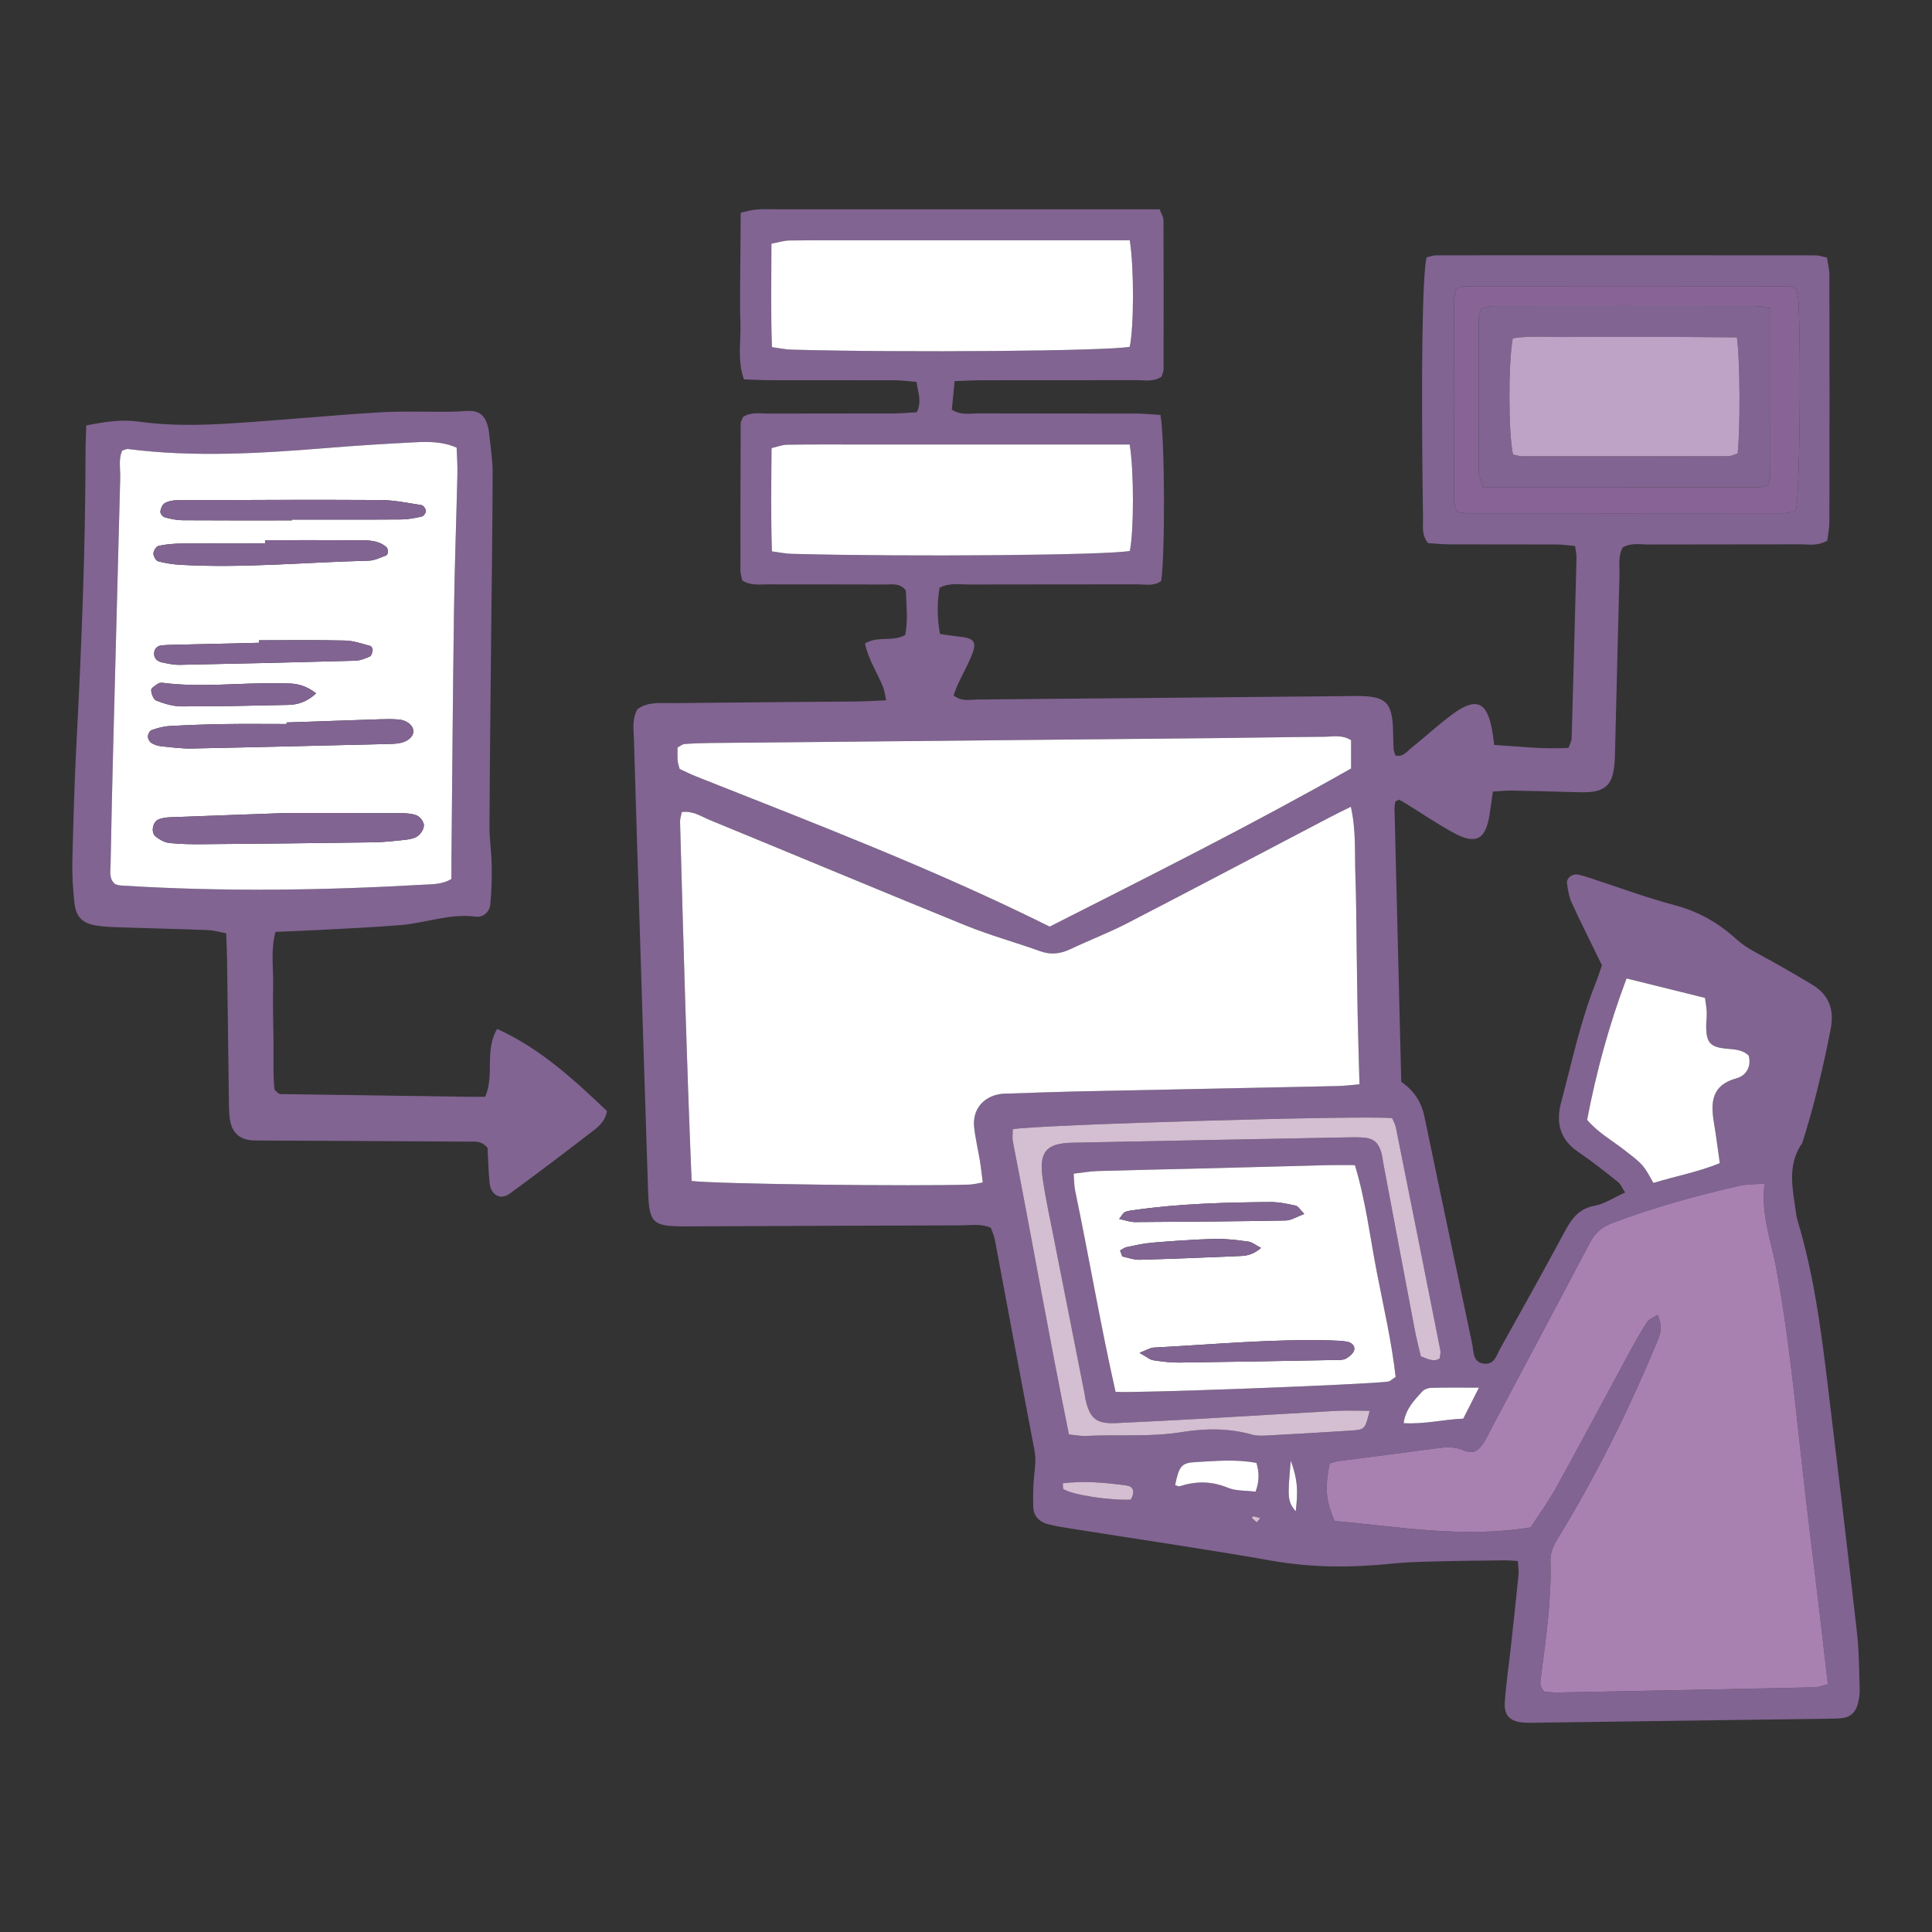
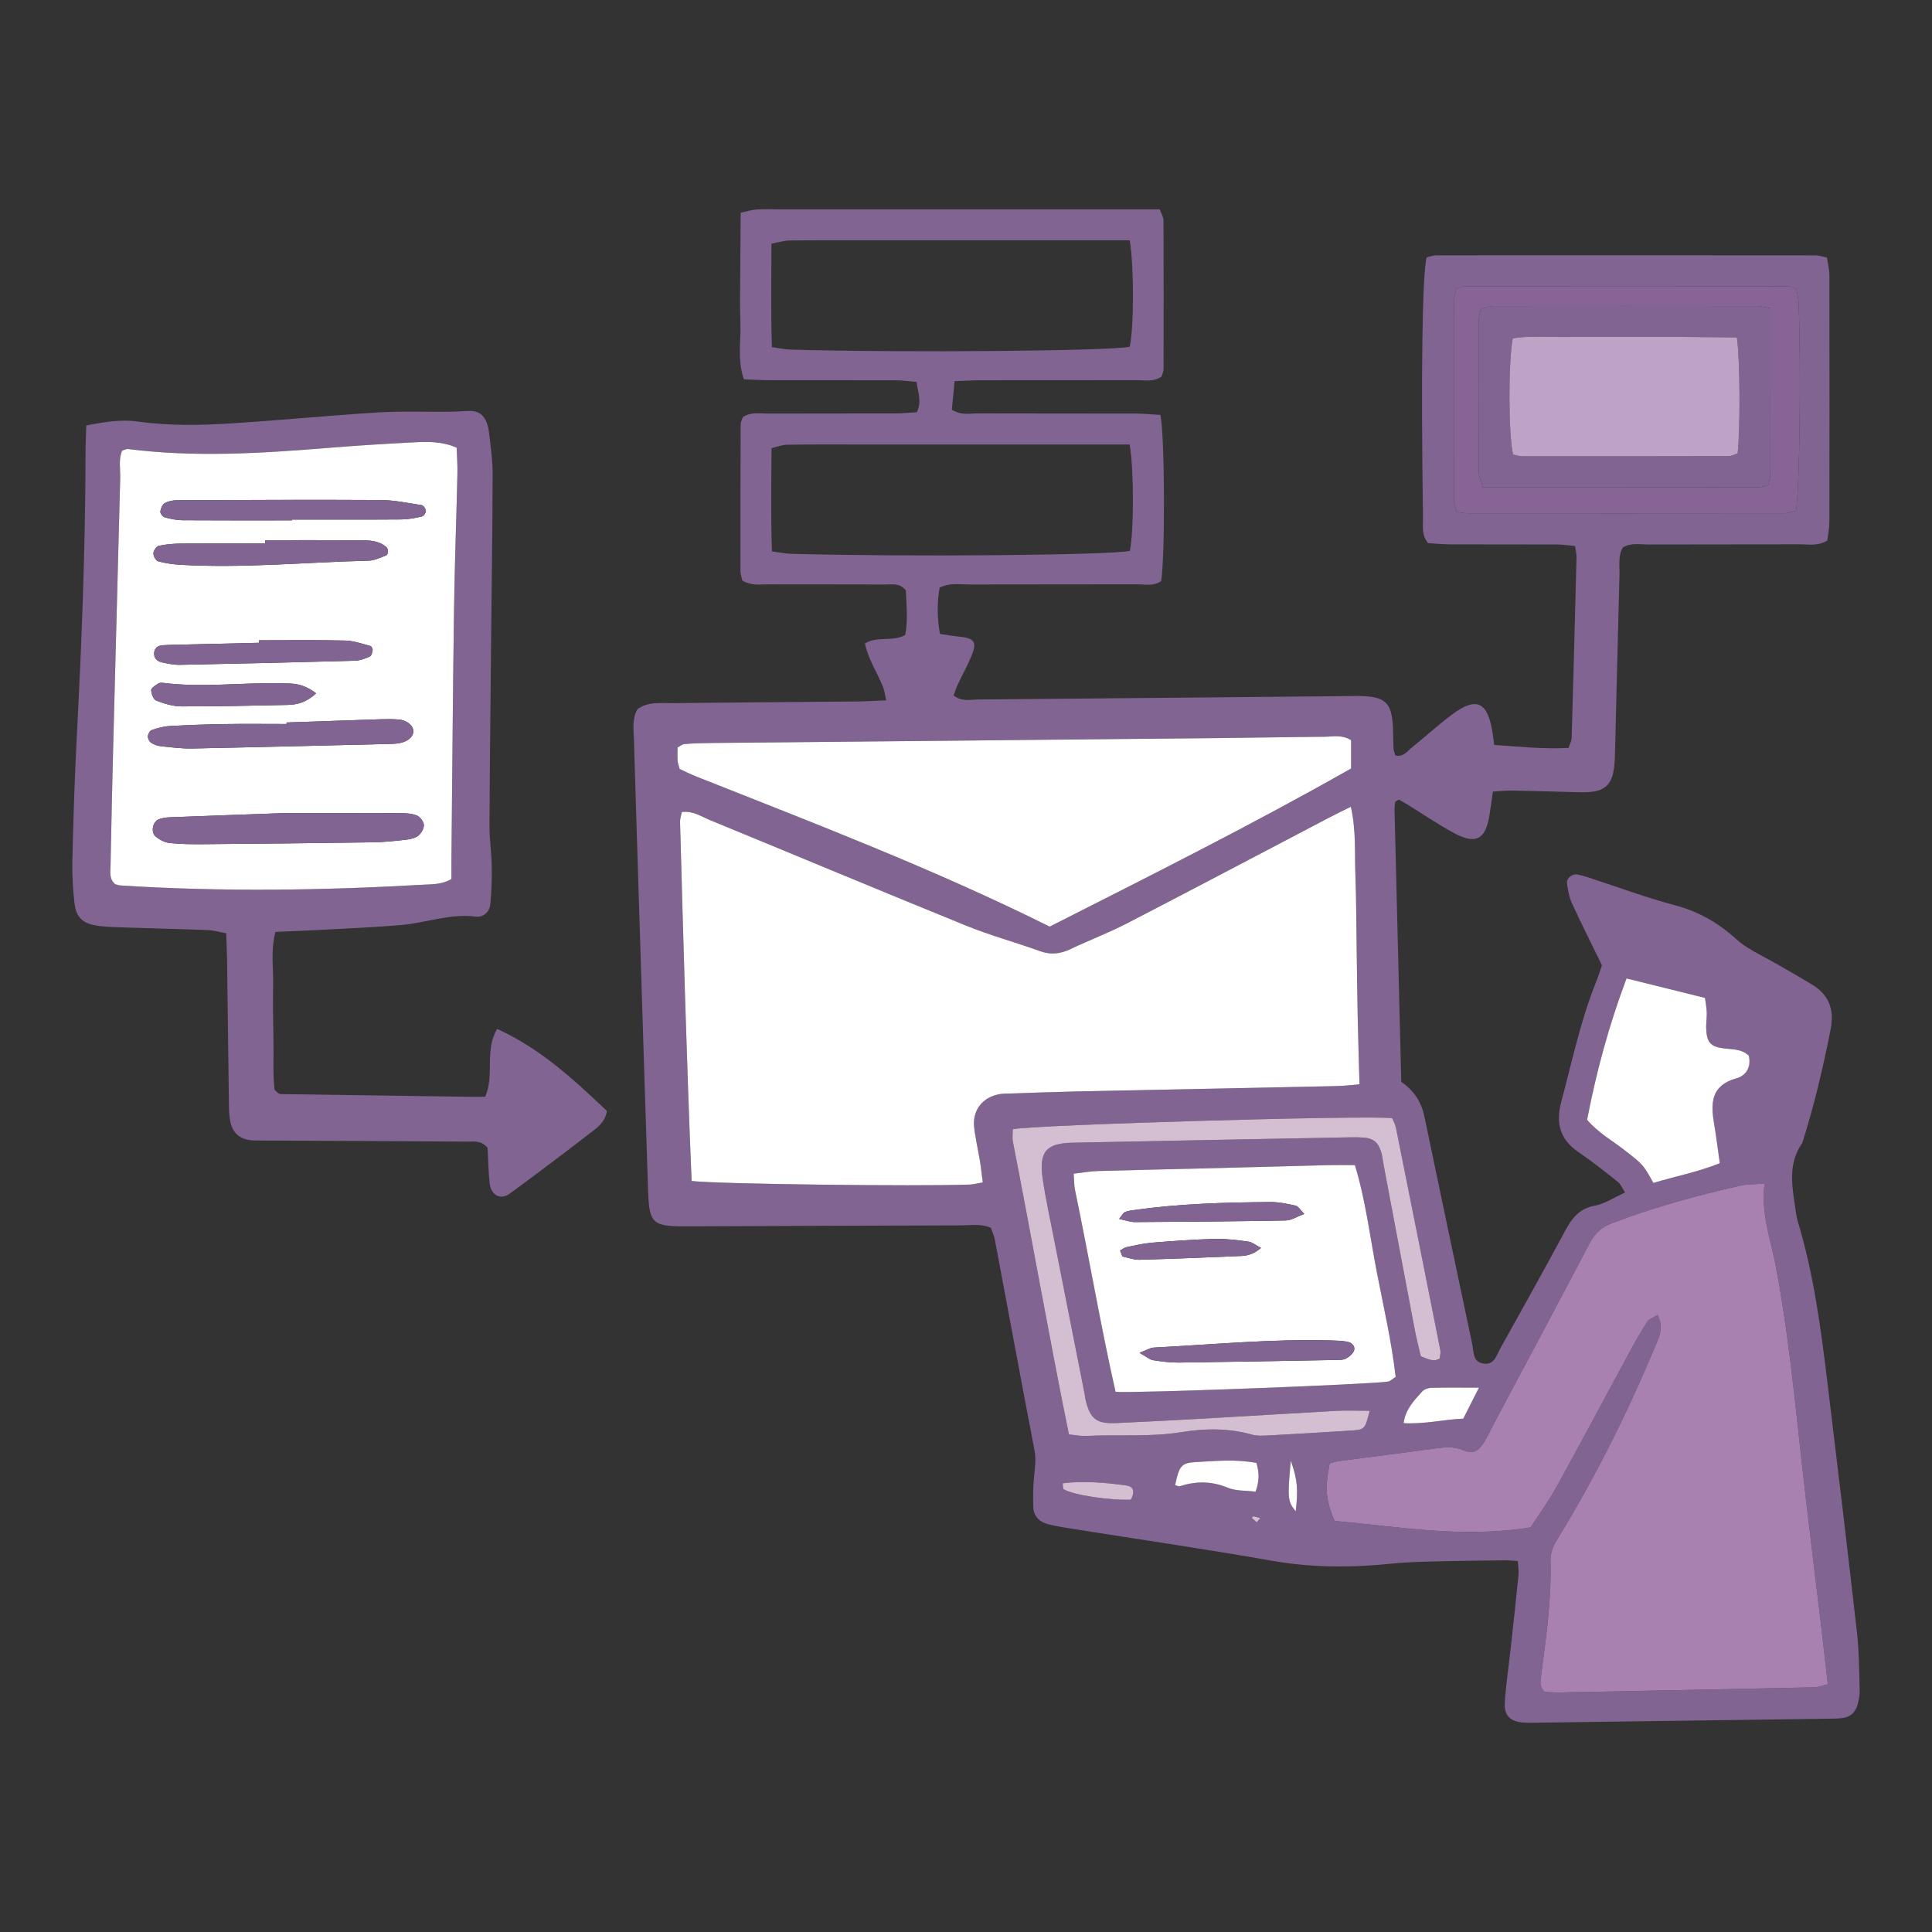
<svg xmlns="http://www.w3.org/2000/svg" version="1.1" viewBox="0 0 500 500">
  <rect x="0" y="0" width="500" height="500" fill="#333333" stroke="none" />
  <defs>
    <style>
      .cls-1 {
        fill: #bea3c7;
      }

      .cls-2 {
        fill: #a981b1;
      }

      .cls-3 {
        fill: #d4bed2;
      }

      .cls-4 {
        fill: #fff;
      }

      .cls-5 {
        fill: #876396;
      }

      .cls-6 {
        fill: #816492;
      }
    </style>
  </defs>
  <g>
    <g id="_レイヤー_1">
      <g>
        <path class="cls-6" d="M164.989,183.524c2.745-2.016,5.997-1.518,9.099-1.554,16.02-.186,32.041-.282,48.061-.434,2.212-.021,4.423-.178,7.186-.296-.325-1.44-.421-2.497-.8-3.44-1.489-3.706-3.801-7.096-4.69-11.262,3.315-2.025,7.019-.363,10.414-2.187.783-3.804.3-7.791.176-11.534-1.514-1.983-3.436-1.543-5.16-1.55-10.154-.045-20.308-.005-30.463-.035-2.201-.006-4.494.392-6.72-1.008-.162-.85-.466-1.708-.467-2.567-.013-12.644.005-25.287.06-37.931.003-.621.407-1.24.608-1.813,2.157-1.381,4.464-.869,6.664-.879,10.831-.047,21.662-.004,32.493-.036,1.973-.006,3.946-.208,5.816-.314,1.405-2.861.242-5.157-.057-7.849-1.987-.158-3.727-.41-5.468-.416-10.831-.036-21.662-.005-32.493-.026-2.223-.004-4.446-.138-6.716-.214-1.77-5.028-.74-9.786-.913-14.444-.176-4.735-.053-9.482-.035-14.224.018-4.707.07-9.415.109-14.461,1.613-.34,2.857-.753,4.122-.835,2.023-.13,4.059-.042,6.09-.042,30.237-.001,60.474-.001,90.711-.002,2.465-0,4.931,0,7.51,0,.428,1.167.979,1.973.983,2.782.055,12.87.048,25.739.019,38.609-.001.631-.334,1.261-.517,1.907-2.109,1.453-4.424.905-6.611.912-13.313.043-26.627.009-39.94.027-2.216.003-4.432.141-7.006.228-.266,2.744-.498,5.136-.717,7.39,2.426,1.548,4.739.95,6.932.959,13.539.056,27.078.01,40.617.042,2.196.005,4.391.236,6.436.353,1.144,5.777,1.229,36.624.187,42.997-1.92,1.404-4.243.839-6.425.846-14.441.042-28.883-.007-43.325.043-2.439.008-4.965-.503-7.588.829-.659,3.841-.663,7.779.094,11.97,1.724.245,3.243.518,4.775.667,4.372.426,4.968,1.407,3.126,5.626-.992,2.271-2.194,4.45-3.249,6.695-.451.96-.77,1.982-1.127,2.915,2.1,1.669,4.181,1.081,6.12,1.065,31.59-.267,63.179-.576,94.768-.875,1.354-.013,2.708-.055,4.061-.033,6.83.111,8.453,1.634,8.765,8.244.085,1.804.051,3.614.154,5.416.035.606.324,1.197.48,1.736,2.06.455,3.011-1.067,4.171-1.995,3.524-2.818,6.846-5.901,10.462-8.59,6.233-4.636,9.104-3.41,10.424,4.204.185,1.067.299,2.145.504,3.645,6.503.427,12.708,1.132,19.238.774.299-.904.781-1.71.805-2.529.458-15.573.869-31.147,1.261-46.721.022-.856-.204-1.718-.369-3.003-1.686-.149-3.193-.391-4.7-.397-9.251-.035-18.503.003-27.755-.033-1.982-.008-3.964-.223-5.605-.321-1.716-2.195-1.267-4.293-1.296-6.269-.545-37.629-.195-63.062.931-67.677.805-.176,1.676-.532,2.547-.533,32.718-.024,65.437-.019,98.155.012.873.001,1.745.334,2.915.572.219,1.549.618,3.065.621,4.582.041,21.226.042,42.451.002,63.677-.003,1.741-.368,3.482-.537,4.976-2.499,1.492-4.805.965-7.01.973-13.088.047-26.175-.005-39.263.046-2.202.009-4.506-.515-6.672.768-1.259,2.267-.779,4.806-.846,7.24-.411,14.897-.747,29.796-1.12,44.693-.039,1.58-.069,3.166-.243,4.734-.518,4.655-2.353,6.431-6.887,6.662-1.574.08-3.158-.011-4.737-.049-4.963-.122-9.925-.286-14.888-.367-1.538-.025-3.079.164-4.891.272-.317,2.208-.569,4.181-.887,6.143-1.026,6.326-3.547,7.648-9.306,4.51-4.15-2.261-8.071-4.942-12.101-7.425-.712-.439-1.453-.83-2.009-1.145-.532.297-.783.361-.899.523-.121.168-.132.427-.155.651-.046.448-.105.899-.094,1.347.576,23.472,1.159,46.943,1.743,70.514q4.774,3.234,5.954,8.818c4.124,19.652,8.224,39.309,12.392,58.951.437,2.057.084,4.928,3.227,5.176,2.591.204,3.115-2.256,4.06-3.951,5.602-10.054,11.224-20.098,16.665-30.238,1.785-3.326,3.655-5.963,7.785-6.706,2.57-.462,4.929-2.1,7.848-3.42-.732-1.105-1.119-2.141-1.861-2.731-3.356-2.665-6.714-5.349-10.257-7.753-4.832-3.278-5.85-7.613-4.405-12.987,2.752-10.235,4.896-20.642,8.829-30.536.663-1.667,1.203-3.382,1.701-4.794-2.706-5.553-5.339-10.765-7.773-16.069-.729-1.589-1.06-3.414-1.275-5.168-.165-1.349,1.401-2.505,2.747-2.249.882.168,1.752.42,2.607.698,7.503,2.439,14.914,5.217,22.527,7.238,6.095,1.618,11.267,4.549,15.822,8.69,1.873,1.703,3.94,2.913,6.136,4.089,4.569,2.446,9.053,5.056,13.504,7.715,4.386,2.619,5.9,6.429,4.904,11.526-1.949,9.976-4.267,19.848-7.36,29.533-3.41,4.838-2.83,10.185-1.975,15.564.247,1.554.344,3.157.797,4.65,4.148,13.674,5.993,27.772,7.707,41.886,2.611,21.507,5.185,43.019,7.626,64.546.558,4.918.562,9.904.705,14.862.038,1.327-.204,2.711-.587,3.989-.557,1.858-1.866,3.093-3.864,3.321-1.341.153-2.701.157-4.054.176-24.593.341-49.186.676-73.779,1.007-1.579.021-3.165.094-4.736-.019-3.398-.243-5.04-1.796-4.824-5.18.302-4.723,1.025-9.419,1.542-14.129.689-6.281,1.375-12.563,2.003-18.85.106-1.062-.091-2.156-.171-3.652-1.402-.072-2.465-.184-3.527-.171-5.865.069-11.731.122-17.594.274-3.831.099-7.676.182-11.483.577-10.37,1.074-20.638,1.082-30.99-.74-17.319-3.048-34.731-5.572-52.1-8.335-2.004-.319-4.018-.644-5.978-1.155-2.159-.563-3.621-2.077-3.719-4.307-.128-2.916-.039-5.867.268-8.769.214-2.025.432-3.937.036-6.007-3.481-18.172-6.837-36.367-10.265-54.549-.203-1.078-.705-2.099-1.034-3.048-2.588-1.136-5.099-.639-7.539-.633-23.692.055-47.385.17-71.077.262-8.991.035-9.801-.656-10.092-9.39-.753-22.566-1.439-45.135-2.147-67.703-.51-16.249-1.034-32.498-1.501-48.748-.077-2.674-.554-5.432.911-8.017ZM178.992,305.635c6.105.811,58.618,1.429,71.935.934,1.083-.041,2.157-.343,3.414-.553-.265-2.034-.45-3.819-.739-5.586-.473-2.894-1.17-5.76-1.491-8.669-.492-4.463,2.211-7.866,6.616-8.598.885-.147,1.798-.136,2.699-.165,5.638-.183,11.275-.406,16.915-.525,22.559-.478,45.118-.915,67.677-1.397,1.978-.042,3.951-.301,5.816-.45-.17-6.349-.355-12.208-.475-18.067-.121-5.87-.174-11.74-.263-17.611-.092-6.096-.088-12.196-.318-18.287-.219-5.784.232-11.632-1.179-17.875-2.144,1.073-3.927,1.93-5.679,2.847-17.382,9.102-34.728,18.274-52.158,27.283-4.8,2.481-9.877,4.419-14.768,6.731-2.588,1.224-5.05,1.513-7.816.517-6.356-2.288-12.907-4.072-19.156-6.609-22.146-8.993-44.19-18.239-66.302-27.317-2.239-.919-4.361-2.454-7.261-2.081-.159.831-.484,1.687-.46,2.534.852,30.902,1.688,61.806,2.993,92.946ZM456.666,306.305c-2.846.234-4.668.169-6.386.56-11.208,2.552-22.274,5.581-33.043,9.68-2.747,1.045-4.475,2.611-5.814,5.159-8.283,15.765-16.682,31.47-25.04,47.195-.74,1.393-1.393,2.839-2.218,4.179-1.594,2.59-2.874,3.328-5.561,2.22-2.26-.932-4.331-.81-6.578-.508-8.484,1.142-16.977,2.211-25.463,3.334-.857.113-1.691.401-2.435.583-1.282,6.558-1.062,9.334,1.243,14.913,16.57,1.475,33.254,4.527,50.751,1.665,2.129-3.295,4.66-6.756,6.715-10.48,6.319-11.444,12.442-22.996,18.673-34.489,1.502-2.771,3.04-5.532,4.75-8.176.508-.786,1.658-1.157,2.71-1.846,1.803,3.486.224,6.123-.864,8.726-7.136,17.078-15.424,33.577-25.087,49.369-1.085,1.773-1.827,3.519-1.763,5.674.295,9.963-1.155,19.792-2.418,29.635-.163,1.268-.61,2.659.893,4.119.956.056,2.276.221,3.592.196,22.087-.422,44.173-.859,66.258-1.338,1.051-.023,2.092-.465,3.469-.79-.676-5.847-1.309-11.438-1.972-17.026-1.619-13.655-3.348-27.298-4.852-40.966-1.85-16.808-3.51-33.636-6.66-50.272-1.289-6.806-3.875-13.396-2.9-21.316ZM271.651,239.809c26.067-13.215,52.405-26.391,78.009-40.926v-7.324c-2.374-1.484-4.679-.905-6.884-.888-9.464.073-18.926.262-28.39.355-43.488.427-86.976.833-130.463,1.259-2.25.022-4.502.095-6.744.266-.59.045-1.145.545-1.831.894,0,1.177-.057,2.301.021,3.415.046.657.306,1.3.518,2.141,1.348.618,2.739,1.335,4.186,1.909,30.751,12.201,61.672,24,91.577,38.899ZM288.703,360.203c3.609.444,65.818-1.899,70.535-2.653.584-.093,1.093-.659,1.953-1.208-1.031-9.106-3.124-18.078-4.869-27.088-1.782-9.2-2.888-18.573-5.677-27.724-2.67,0-4.902-.048-7.132.008-11.709.294-23.418.624-35.127.924-8.107.208-16.215.354-24.321.602-1.952.06-3.894.416-6.203.678.141,1.749.107,3.078.372,4.344,3.634,17.39,6.584,34.923,10.468,52.117ZM292.388,62.192h-7.686c-19.58-0-39.161-.001-58.741 0-7.202 0-14.404-.038-21.606.044-1.465.017-2.925.496-4.708.82-.017,9.106-.186,17.813.127,26.782,1.937.26,3.452.604,4.975.647,29.509.823,81.897.366,87.62-.731,1.074-4.928,1.167-20.225.018-27.561ZM292.362,115.034h-7.695c-20.931-0-41.862-.002-62.793.001-6.077.001-12.154-.034-18.229.058-1.24.019-2.473.53-3.966.873-.07,9.064-.211,17.769.096,26.729,1.97.257,3.487.592,5.011.633,30.603.826,81.965.367,87.615-.751,1.045-5.028,1.106-20.519-.039-27.543ZM464.891,74.737c-.871-.28-1.502-.66-2.132-.661-27.925-.03-55.849-.031-83.774-.003-.631.001-1.262.377-2.116.649-.202,1.036-.591,2.107-.593,3.178-.035,17.128-.033,34.257.014,51.385.003,1.036.454,2.071.719,3.199,1.234.152,2.103.352,2.971.353,27.252.016,54.504.021,81.755-.015,1.058-.001,2.115-.427,3.067-.632.936-5.587,1.325-36.189.687-53.601-.048-1.302-.396-2.594-.598-3.854ZM276.636,371.241c1.713.161,3.048.451,4.364.384,8.294-.417,16.577.35,24.918-1.005,5.883-.956,12.132-1.043,18.135.675,1.26.36,2.685.278,4.023.206,7.199-.386,14.396-.801,21.59-1.273,3.571-.235,3.6-.335,4.805-5.115-2.944,0-5.863-.134-8.767.024-11.485.623-22.963,1.36-34.447,2.011-7.431.421-14.865.788-22.299,1.141-5.185.246-6.861-1.057-8.026-6.111-.101-.439-.129-.894-.216-1.337-2.623-13.277-5.259-26.55-7.869-39.829-1.044-5.311-2.216-10.607-2.997-15.958-1.018-6.98.9-9.182,7.738-9.321,23.228-.472,46.457-.909,69.686-1.351,1.804-.034,3.614-.099,5.411.011,2.741.169,4.042,1.264,4.808,3.914.249.862.321,1.775.488,2.662,2.715,14.407,5.42,28.817,8.164,43.218.456,2.391,1.085,4.749,1.567,6.832,1.904.694,3.291,1.578,4.881.538.073-.766.296-1.452.174-2.069-3.812-19.247-7.652-38.488-11.521-57.723-.171-.852-.653-1.641-.958-2.384-6.802-.8-92.004,1.677-98.183,2.856,0,1.059-.179,2.182.026,3.23,4.941,25.205,9.35,50.516,14.503,75.775ZM420.945,253.22c-4.585,12.19-7.839,24.283-10.202,36.587,2.861,3.375,6.466,5.34,9.639,7.817,4.822,3.765,4.864,3.712,7.505,8.518,5.68-1.725,11.598-2.827,17.195-5.11-.523-3.662-.926-6.991-1.487-10.293-.906-5.33-.753-9.874,5.807-11.676,2.468-.678,3.906-2.938,3.168-5.866-1.841-1.771-4.152-1.584-6.368-1.863-3.58-.451-4.547-1.603-4.644-5.318-.035-1.349.198-2.706.148-4.053-.048-1.275-.308-2.541-.461-3.707-6.883-1.707-13.395-3.323-20.3-5.036ZM382.753,359.121c-4.809,0-8.564-.056-12.316.044-.817.022-1.862.384-2.385.965-2.048,2.272-4.292,4.489-4.795,8.18,5.344.32,10.248-.947,15.438-1.168,1.258-2.488,2.434-4.812,4.058-8.022ZM324.939,386.043c1.047-2.803.938-5.074.224-7.441-5.446-1.024-10.567-.486-15.662-.22-3.766.196-4.342,1.004-5.38,5.966.412.102.882.386,1.226.277,4.184-1.332,8.206-1.334,12.389.394,2.138.884,4.715.708,7.202,1.024ZM275.03,383.865c.098.747.006,1.424.232,1.556,2.62,1.524,12.006,2.929,17.402,2.688.89-1.595,1.022-3.356-1.07-3.65-5.473-.771-10.998-1.256-16.564-.593ZM334.057,378.009c-.899,9.838-.819,10.52,1.274,13.133.651-5.638.468-8.211-1.274-13.133ZM326.16,392.894c-.667-.193-1.211-.384-1.771-.487-.115-.021-.29.282-.438.435.426.376.852.752,1.278,1.128.248-.287.497-.575.93-1.077Z" />
-         <path class="cls-6" d="M22.327,110.107c4.993-.997,9.242-1.604,13.525-.998,8.099,1.146,16.222.956,24.324.44,12.605-.804,25.184-2.039,37.79-2.819,6.058-.375,12.155-.115,18.233-.17,1.551-.014,3.103-.108,4.652-.209,2.705-.175,4.343.804,5.184,3.254.291.846.474,1.749.565,2.641.345,3.364.902,6.735.894,10.102-.031,13.997-.243,27.994-.38,41.991-.161,16.48-.354,32.961-.436,49.441-.017,3.377.523,6.755.575,10.135.052,3.374-.039,6.766-.356,10.122-.186,1.968-1.831,3.443-3.749,3.191-6.677-.88-12.917,1.631-19.391,2.177-6.964.587-13.954.875-20.934,1.256-3.799.208-7.603.34-11.541.512-1.265,4.774-.501,9.284-.594,13.733-.1,4.739-0,9.483.084,14.224.08,4.465-.179,8.953.28,12.898.658.627.801.816.99.928.184.11.415.196.626.199,16.014.236,32.028.464,48.042.687,1.567.022,3.135.003,4.845.003,2.507-5.607-.241-11.923,3.105-17.559,11.188,5.073,19.859,13.117,28.416,21.245-.401,2.541-2.004,3.905-3.528,5.084-7.139,5.519-14.347,10.953-21.62,16.294-2.375,1.744-4.898.402-5.216-2.71-.32-3.133-.375-6.293-.528-9.104-1.576-2.02-3.486-1.63-5.232-1.642-18.268-.12-36.536-.215-54.803-.29-3.792-.016-6.026-1.67-6.63-5.331-.291-1.768-.267-3.597-.292-5.399-.165-11.966-.298-23.932-.46-35.898-.03-2.24-.144-4.479-.23-7.01-1.728-.31-3.22-.759-4.726-.817-7.214-.28-14.433-.433-21.649-.68-2.476-.085-4.982-.106-7.411-.526-3.514-.608-5.106-2.288-5.494-5.877-.387-3.583-.619-7.212-.532-10.811.251-10.382.553-20.767,1.097-31.138,1.3-24.806,2.28-49.618,2.315-74.462.003-2.233.116-4.466.19-7.106ZM118.177,115.853c-3.691-1.617-7.304-1.567-10.859-1.388-7.65.385-15.299.869-22.933,1.492-17.088,1.395-34.169,2.423-51.273.248-.383-.049-.806.215-1.497.416-.984,2.212-.44,4.715-.505,7.137-.604,22.541-1.194,45.081-1.767,67.623-.275,10.82-.535,21.641-.727,32.463-.03,1.724-.456,3.658,1.222,4.997.453.112.878.287,1.314.315,26.127,1.668,52.25,1.298,78.368-.194,2.41-.138,4.916-.039,7.308-1.485,0-1.665-.013-3.22.002-4.776.212-21.645.364-43.29.669-64.933.165-11.723.61-23.442.88-35.165.051-2.223-.127-4.452-.201-6.75Z" />
+         <path class="cls-6" d="M22.327,110.107c4.993-.997,9.242-1.604,13.525-.998,8.099,1.146,16.222.956,24.324.44,12.605-.804,25.184-2.039,37.79-2.819,6.058-.375,12.155-.115,18.233-.17,1.551-.014,3.103-.108,4.652-.209,2.705-.175,4.343.804,5.184,3.254.291.846.474,1.749.565,2.641.345,3.364.902,6.735.894,10.102-.031,13.997-.243,27.994-.38,41.991-.161,16.48-.354,32.961-.436,49.441-.017,3.377.523,6.755.575,10.135.052,3.374-.039,6.766-.356,10.122-.186,1.968-1.831,3.443-3.749,3.191-6.677-.88-12.917,1.631-19.391,2.177-6.964.587-13.954.875-20.934,1.256-3.799.208-7.603.34-11.541.512-1.265,4.774-.501,9.284-.594,13.733-.1,4.739-0,9.483.084,14.224.08,4.465-.179,8.953.28,12.898.658.627.801.816.99.928.184.11.415.196.626.199,16.014.236,32.028.464,48.042.687,1.567.022,3.135.003,4.845.003,2.507-5.607-.241-11.923,3.105-17.559,11.188,5.073,19.859,13.117,28.416,21.245-.401,2.541-2.004,3.905-3.528,5.084-7.139,5.519-14.347,10.953-21.62,16.294-2.375,1.744-4.898.402-5.216-2.71-.32-3.133-.375-6.293-.528-9.104-1.576-2.02-3.486-1.63-5.232-1.642-18.268-.12-36.536-.215-54.803-.29-3.792-.016-6.026-1.67-6.63-5.331-.291-1.768-.267-3.597-.292-5.399-.165-11.966-.298-23.932-.46-35.898-.03-2.24-.144-4.479-.23-7.01-1.728-.31-3.22-.759-4.726-.817-7.214-.28-14.433-.433-21.649-.68-2.476-.085-4.982-.106-7.411-.526-3.514-.608-5.106-2.288-5.494-5.877-.387-3.583-.619-7.212-.532-10.811.251-10.382.553-20.767,1.097-31.138,1.3-24.806,2.28-49.618,2.315-74.462.003-2.233.116-4.466.19-7.106M118.177,115.853c-3.691-1.617-7.304-1.567-10.859-1.388-7.65.385-15.299.869-22.933,1.492-17.088,1.395-34.169,2.423-51.273.248-.383-.049-.806.215-1.497.416-.984,2.212-.44,4.715-.505,7.137-.604,22.541-1.194,45.081-1.767,67.623-.275,10.82-.535,21.641-.727,32.463-.03,1.724-.456,3.658,1.222,4.997.453.112.878.287,1.314.315,26.127,1.668,52.25,1.298,78.368-.194,2.41-.138,4.916-.039,7.308-1.485,0-1.665-.013-3.22.002-4.776.212-21.645.364-43.29.669-64.933.165-11.723.61-23.442.88-35.165.051-2.223-.127-4.452-.201-6.75Z" />
        <path class="cls-4" d="M178.992,305.635c-1.305-31.14-2.141-62.043-2.993-92.946-.023-.847.302-1.703.46-2.534,2.901-.373,5.022,1.162,7.261,2.081,22.112,9.078,44.156,18.324,66.302,27.317,6.249,2.538,12.801,4.321,19.156,6.609,2.766.996,5.228.706,7.816-.517,4.891-2.312,9.968-4.25,14.768-6.731,17.43-9.009,34.776-18.181,52.158-27.283,1.751-.917,3.534-1.774,5.679-2.847,1.41,6.242.96,12.091,1.179,17.875.23,6.091.226,12.191.318,18.287.089,5.87.142,11.741.263,17.611.121,5.86.306,11.719.475,18.067-1.864.149-3.838.408-5.816.45-22.559.482-45.118.919-67.677,1.397-5.639.12-11.277.342-16.915.525-.901.029-1.815.018-2.699.165-4.405.733-7.109,4.135-6.616,8.598.321,2.909,1.018,5.775,1.491,8.669.289,1.767.474,3.552.739,5.586-1.258.211-2.331.513-3.414.553-13.317.495-65.831-.123-71.935-.934Z" />
        <path class="cls-2" d="M456.666,306.305c-.974,7.921,1.612,14.51,2.9,21.316,3.15,16.636,4.81,33.464,6.66,50.272,1.505,13.668,3.234,27.311,4.852,40.966.662,5.588,1.295,11.179,1.972,17.026-1.377.325-2.419.768-3.469.79-22.085.479-44.172.916-66.258,1.338-1.316.025-2.636-.14-3.592-.196-1.503-1.46-1.055-2.851-.893-4.119,1.263-9.842,2.713-19.671,2.418-29.635-.064-2.155.678-3.901,1.763-5.674,9.664-15.792,17.952-32.291,25.087-49.369,1.088-2.603,2.667-5.24.864-8.726-1.052.69-2.202,1.06-2.71,1.846-1.71,2.644-3.248,5.405-4.75,8.176-6.231,11.493-12.354,23.045-18.673,34.489-2.056,3.724-4.587,7.185-6.715,10.48-17.497,2.862-34.181-.19-50.751-1.665-2.305-5.58-2.525-8.356-1.243-14.913.744-.182,1.578-.47,2.435-.583,8.486-1.123,16.979-2.192,25.463-3.334,2.248-.303,4.319-.424,6.578.508,2.687,1.108,3.967.37,5.561-2.22.825-1.34,1.477-2.786,2.218-4.179,8.359-15.726,16.758-31.43,25.04-47.195,1.339-2.549,3.067-4.114,5.814-5.159,10.769-4.099,21.835-7.128,33.043-9.68,1.718-.391,3.54-.326,6.386-.56Z" />
        <path class="cls-4" d="M271.651,239.809c-29.905-14.899-60.827-26.698-91.577-38.899-1.447-.574-2.838-1.291-4.186-1.909-.212-.842-.472-1.484-.518-2.141-.078-1.114-.021-2.238-.021-3.415.686-.349,1.241-.849,1.831-.894,2.242-.171,4.495-.244,6.744-.266,43.488-.425,86.976-.832,130.463-1.259,9.464-.093,18.926-.282,28.39-.355,2.205-.017,4.509-.596,6.884.888v7.324c-25.605,14.534-51.943,27.711-78.009,40.926Z" />
        <path class="cls-4" d="M288.703,360.203c-3.884-17.193-6.834-34.727-10.468-52.117-.265-1.266-.231-2.595-.372-4.344,2.308-.261,4.251-.618,6.203-.678,8.105-.249,16.214-.394,24.321-.602,11.709-.3,23.418-.63,35.127-.924,2.23-.056,4.462-.008,7.132-.008,2.789,9.151,3.896,18.524,5.677,27.724,1.745,9.01,3.838,17.982,4.869,27.088-.86.549-1.369,1.114-1.953,1.208-4.717.754-66.926,3.098-70.535,2.653ZM294.896,350.108c1.97,1.103,2.692,1.783,3.5,1.907,2.218.34,4.475.642,6.712.615,13.524-.165,27.047-.422,40.57-.667.893-.016,1.915.043,2.642-.359.875-.484,1.908-1.32,2.132-2.193.308-1.203-.776-2.028-1.974-2.213-1.329-.205-2.688-.259-4.036-.297-15.351-.425-30.626,1.069-45.929,1.858-.79.041-1.556.562-3.616,1.349ZM337.534,314.167c-1.031-1.038-1.532-1.991-2.211-2.143-2.176-.487-4.42-.954-6.633-.935-11.671.1-23.338.402-34.921,2.044-.886.126-1.82.194-2.621.544-.506.221-.806.917-1.516,1.792,1.62.331,2.859.809,4.095.802,13.011-.071,26.022-.173,39.031-.414,1.422-.026,2.827-.973,4.777-1.69ZM289.877,323.627c.197.517.395,1.034.592,1.551,1.47.298,2.948.887,4.409.847,8.768-.238,17.532-.597,26.295-.979,1.698-.074,3.354-.498,5.177-2.089-1.403-.726-2.296-1.503-3.276-1.634-2.886-.387-5.813-.771-8.712-.695-5.394.141-10.784.538-16.164.975-2.226.181-4.429.698-6.625,1.152-.6.124-1.133.573-1.697.873Z" />
-         <path class="cls-4" d="M292.388,62.192c1.149,7.337,1.056,22.634-.018,27.561-5.724,1.097-58.111,1.554-87.62.731-1.523-.043-3.038-.387-4.975-.647-.313-8.969-.143-17.677-.127-26.782,1.783-.324,3.243-.803,4.708-.82,7.201-.082,14.404-.044,21.606-.044,19.58-.001,39.161-0,58.741-0h7.686Z" />
-         <path class="cls-4" d="M292.362,115.034c1.146,7.024,1.084,22.515.039,27.543-5.65,1.118-57.013,1.576-87.615.751-1.524-.041-3.04-.376-5.011-.633-.307-8.96-.166-17.665-.096-26.729,1.493-.343,2.725-.854,3.966-.873,6.075-.092,12.153-.057,18.229-.058,20.931-.002,41.862-.001,62.793-.001h7.695Z" />
        <path class="cls-5" d="M464.891,74.737c.202,1.26.55,2.551.598,3.854.638,17.412.25,48.014-.687,53.601-.952.205-2.01.63-3.067.632-27.252.037-54.503.032-81.755.015-.869-.001-1.737-.201-2.971-.353-.265-1.129-.716-2.163-.719-3.199-.047-17.128-.049-34.257-.014-51.385.002-1.072.391-2.142.593-3.178.854-.272,1.485-.649,2.116-.649,27.925-.028,55.849-.027,83.774.003.631.001,1.261.381,2.132.661ZM458.193,79.761c-1.825-.289-2.688-.543-3.55-.544-22.756-.027-45.512-.038-68.269-.002-1.037.002-2.073.47-3.131.727-.238,1.204-.556,2.069-.558,2.934-.031,13.077-.047,26.154.025,39.23.007,1.244.628,2.484,1.048,4.037,23.886,0,47.525.006,71.164-.023.846-.001,1.692-.342,2.781-.577.179-1.245.467-2.318.469-3.391.03-13.959.02-27.919.02-42.39Z" />
        <path class="cls-3" d="M276.636,371.241c-5.153-25.26-9.562-50.57-14.503-75.775-.205-1.048-.026-2.171-.026-3.23,6.179-1.179,91.382-3.656,98.183-2.856.306.743.787,1.533.958,2.384,3.868,19.235,7.708,38.477,11.521,57.723.122.617-.101,1.303-.174,2.069-1.59,1.04-2.978.156-4.881-.538-.482-2.083-1.112-4.441-1.567-6.832-2.744-14.402-5.448-28.811-8.164-43.218-.167-.887-.238-1.8-.488-2.662-.766-2.65-2.067-3.745-4.808-3.914-1.797-.111-3.608-.046-5.411-.011-23.229.442-46.458.879-69.686,1.351-6.838.139-8.757,2.341-7.738,9.321.781,5.351,1.953,10.647,2.997,15.958,2.61,13.279,5.246,26.553,7.869,39.829.087.443.115.898.216,1.337,1.165,5.053,2.841,6.356,8.026,6.111,7.434-.352,14.868-.719,22.299-1.141,11.483-.651,22.962-1.387,34.447-2.011,2.904-.158,5.823-.024,8.767-.024-1.205,4.78-1.234,4.88-4.805,5.115-7.194.473-14.391.888-21.59,1.273-1.338.072-2.763.155-4.023-.206-6.003-1.718-12.252-1.631-18.135-.675-8.341,1.356-16.624.588-24.918,1.005-1.317.066-2.651-.223-4.364-.384Z" />
        <path class="cls-4" d="M420.945,253.22c6.905,1.713,13.417,3.328,20.3,5.036.153,1.166.413,2.432.461,3.707.051,1.347-.183,2.704-.148,4.053.097,3.715,1.064,4.867,4.644,5.318,2.216.279,4.527.093,6.368,1.863.739,2.928-.699,5.188-3.168,5.866-6.56,1.801-6.713,6.346-5.807,11.676.561,3.302.964,6.631,1.487,10.293-5.597,2.283-11.515,3.386-17.195,5.11-2.642-4.806-2.683-4.753-7.505-8.518-3.173-2.477-6.778-4.442-9.639-7.817,2.362-12.305,5.617-24.397,10.202-36.587Z" />
        <path class="cls-4" d="M382.753,359.121c-1.624,3.209-2.799,5.534-4.058,8.022-5.19.221-10.094,1.488-15.438,1.168.504-3.691,2.748-5.908,4.795-8.18.523-.581,1.568-.943,2.385-.965,3.751-.1,7.507-.044,12.316-.044Z" />
        <path class="cls-4" d="M324.939,386.043c-2.488-.317-5.064-.14-7.202-1.024-4.183-1.729-8.205-1.727-12.389-.394-.344.11-.814-.175-1.226-.277,1.038-4.962,1.614-5.77,5.38-5.966,5.094-.265,10.215-.804,15.662.22.714,2.368.823,4.638-.224,7.441Z" />
        <path class="cls-3" d="M275.03,383.865c5.566-.662,11.091-.177,16.564.593,2.092.295,1.961,2.056,1.07,3.65-5.396.241-14.782-1.164-17.402-2.688-.226-.131-.134-.808-.232-1.556Z" />
        <path class="cls-4" d="M334.057,378.009c1.742,4.922,1.925,7.494,1.274,13.133-2.093-2.612-2.173-3.295-1.274-13.133Z" />
        <path class="cls-3" d="M326.16,392.894c-.433.502-.682.789-.93,1.077-.426-.376-.852-.752-1.278-1.128.147-.153.322-.457.438-.435.56.103,1.104.294,1.771.487Z" />
        <path class="cls-4" d="M118.177,115.853c.075,2.297.253,4.526.201,6.75-.27,11.722-.716,23.441-.88,35.165-.304,21.643-.456,43.289-.669,64.933-.015,1.555-.002,3.111-.002,4.776-2.392,1.446-4.898,1.348-7.308,1.485-26.118,1.492-52.242,1.862-78.368.194-.435-.028-.861-.203-1.314-.315-1.679-1.339-1.253-3.273-1.222-4.997.191-10.822.451-21.643.727-32.463.573-22.541,1.163-45.082,1.767-67.623.065-2.422-.478-4.924.505-7.137.691-.202,1.114-.465,1.497-.416,17.104,2.175,34.185,1.147,51.273-.248,7.634-.623,15.283-1.108,22.933-1.492,3.555-.179,7.167-.229,10.859,1.388ZM73.825,210.417c-9.365.339-19.701.703-30.035,1.103-.883.034-1.795.192-2.627.483-1.652.578-2.24,3.43-.838,4.527,1.01.79,2.312,1.512,3.549,1.642,2.897.305,5.835.327,8.755.303,14.616-.123,29.232-.267,43.847-.482,2.914-.043,5.831-.358,8.729-.693,1.08-.125,2.317-.42,3.108-1.084.755-.634,1.477-1.899,1.38-2.796-.098-.9-1.071-2.115-1.936-2.429-1.424-.516-3.071-.547-4.625-.554-9.445-.043-18.889-.021-29.307-.021ZM74.162,186.971c.001.134.002.268.003.401-5.403,0-10.807-.065-16.209.019-4.726.074-9.453.246-14.171.52-1.538.09-3.087.532-4.552,1.041-.472.164-.934,1.049-.955,1.62-.02.563.383,1.359.854,1.672.714.475,1.629.784,2.488.874,2.683.282,5.385.645,8.071.592,17.107-.336,34.213-.774,51.319-1.184.675-.016,1.354-.046,2.021-.141,2.297-.329,3.876-1.563,3.95-3.046.074-1.481-1.598-2.942-3.792-3.129-1.566-.133-3.151-.116-4.724-.066-8.101.258-16.201.548-24.302.827ZM75.56,134.671c0-.069 0-.139 0-.208,9.449,0,18.898.037,28.347-.033,1.766-.013,3.55-.367,5.28-.762.459-.105,1.06-.964,1.035-1.447-.028-.534-.641-1.417-1.101-1.489-3.542-.553-7.106-1.305-10.668-1.326-17.547-.105-35.096-.016-52.644.055-1.076.004-2.275.234-3.183.762-.617.359-1.044,1.398-1.132,2.181-.052.464.631,1.338,1.136,1.477,1.488.41,3.05.746,4.586.756,9.448.065,18.896.033,28.345.033ZM68.618,139.799c-0.0.28-0.0.561-.001.841-7.188,0-14.377-.038-21.565.024-2.006.018-4.039.188-5.995.596-.596.124-1.336,1.268-1.355,1.963-.019.7.651,1.894,1.236,2.049,1.929.512,3.949.798,5.949.91,16.193.905,32.337-.688,48.505-1.078,1.49-.036,2.986-.775,4.432-1.315.782-.292.745-1.721.099-2.261-2.074-1.736-4.588-1.695-7.043-1.71-8.088-.05-16.176-.019-24.264-.019ZM67.026,165.709c.001.214.003.428.004.642-6.536.155-13.072.308-19.607.466-1.801.044-3.605.047-5.4.179-1.237.091-2.105.783-2.137,2.118-.032,1.343.885,2.062,2.037,2.31,1.534.33,3.117.663,4.672.632,15.099-.297,30.197-.645,45.293-1.063,1.294-.036,2.622-.559,3.829-1.093.42-.186.644-1.073.725-1.671.045-.335-.32-.991-.612-1.065-2.148-.547-4.316-1.342-6.492-1.392-7.434-.17-14.874-.065-22.312-.065ZM81.811,179.441c-2.274-1.769-4.343-2.413-6.605-2.544-1.118-.065-2.242-.037-3.363-.057-9.858-.177-19.722,1.142-29.577-.111-.43-.055-.981-.055-1.308.166-.709.482-1.852,1.142-1.834,1.697.032.957.6,2.449,1.321,2.725,2.065.789,4.319,1.489,6.5,1.495,9.187.025,18.375-.183,27.561-.381,2.508-.054,4.879-.725,7.305-2.99Z" />
        <path class="cls-6" d="M294.896,350.108c2.06-.788,2.825-1.309,3.616-1.349,15.303-.789,30.578-2.282,45.929-1.858,1.348.037,2.707.091,4.036.297,1.198.185,2.282,1.01,1.974,2.213-.223.873-1.256,1.708-2.132,2.193-.727.402-1.748.343-2.642.359-13.523.245-27.046.502-40.57.667-2.237.027-4.493-.274-6.712-.615-.808-.124-1.53-.804-3.5-1.907Z" />
        <path class="cls-6" d="M337.534,314.167c-1.95.717-3.355,1.664-4.777,1.69-13.008.241-26.02.343-39.031.414-1.236.007-2.475-.471-4.095-.802.711-.875,1.01-1.571,1.516-1.792.8-.35,1.734-.418,2.621-.544,11.583-1.642,23.25-1.944,34.921-2.044,2.214-.019,4.458.449,6.633.935.679.152,1.18,1.105,2.211,2.143Z" />
        <path class="cls-6" d="M289.877,323.627c.564-.3,1.097-.749,1.697-.873,2.195-.454,4.399-.971,6.625-1.152,5.38-.437,10.771-.833,16.164-.975,2.899-.076,5.826.308,8.712.695.98.131,1.873.909,3.276,1.634-1.823,1.592-3.479,2.015-5.177,2.089-8.763.382-17.528.74-26.295.979-1.461.04-2.939-.549-4.409-.847-.197-.517-.395-1.034-.592-1.551Z" />
        <path class="cls-6" d="M458.193,79.761c0,14.471.01,28.431-.02,42.39-.002,1.074-.289,2.147-.469,3.391-1.09.235-1.935.576-2.781.577-23.639.029-47.278.023-71.164.023-.42-1.554-1.041-2.794-1.048-4.037-.072-13.076-.056-26.153-.025-39.23.002-.865.32-1.73.558-2.934,1.058-.256,2.094-.725,3.131-.727,22.756-.036,45.512-.025,68.269.002.863.001,1.725.255,3.55.544ZM449.508,87.317c-5.08-.045-9.77-.103-14.461-.122-4.951-.021-9.902-.005-14.853-.005-4.726,0-9.453-.069-14.177.019-4.877.091-9.795-.405-14.505.329-1.203,6.366-1.141,24.751.058,30.101.746.139,1.596.435,2.446.436,17.778.021,35.556.019,53.334-.029.819-.002,1.637-.481,2.348-.704.705-6.454.641-23.954-.19-30.025Z" />
        <path class="cls-6" d="M73.825,210.417c10.417,0,19.862-.021,29.307.021,1.554.007,3.2.038,4.625.554.866.313,1.838,1.529,1.936,2.429.097.897-.624,2.161-1.38,2.796-.791.664-2.027.959-3.108,1.084-2.899.335-5.816.65-8.729.693-14.615.215-29.231.358-43.847.482-2.92.025-5.857.002-8.755-.303-1.237-.13-2.539-.852-3.549-1.642-1.403-1.097-.815-3.95.838-4.527.832-.291,1.744-.449,2.627-.483,10.335-.4,20.67-.764,30.035-1.103Z" />
        <path class="cls-6" d="M74.162,186.971c8.101-.279,16.201-.569,24.302-.827,1.573-.05,3.158-.067,4.724.066,2.194.187,3.866,1.648,3.792,3.129-.074,1.482-1.653,2.717-3.95,3.046-.667.095-1.346.125-2.021.141-17.106.41-34.211.848-51.319,1.184-2.687.053-5.388-.31-8.071-.592-.86-.09-1.775-.4-2.488-.874-.47-.313-.874-1.109-.854-1.672.021-.571.483-1.457.955-1.62,1.465-.509,3.014-.951,4.552-1.041,4.718-.275,9.445-.447,14.171-.52,5.402-.084,10.806-.019,16.209-.019-.001-.134-.002-.268-.003-.401Z" />
        <path class="cls-6" d="M75.56,134.671c-9.448,0-18.897.033-28.345-.033-1.536-.011-3.098-.346-4.586-.756-.504-.139-1.188-1.013-1.136-1.477.088-.783.515-1.822,1.132-2.181.908-.528,2.107-.758,3.183-.762,17.548-.072,35.097-.161,52.644-.055,3.561.021,7.126.774,10.668,1.326.461.072,1.073.955,1.101,1.489.025.483-.576,1.342-1.035,1.447-1.73.395-3.514.749-5.28.762-9.449.07-18.898.033-28.347.033-0.0.069-0.0.139-0.0.208Z" />
        <path class="cls-6" d="M68.618,139.799c8.088,0,16.176-.031,24.264.019,2.455.015,4.969-.026,7.043,1.71.646.541.683,1.969-.099,2.261-1.446.54-2.942,1.279-4.432,1.315-16.168.39-32.312,1.983-48.505,1.078-2-.112-4.019-.398-5.949-.91-.586-.155-1.256-1.349-1.236-2.049.019-.695.76-1.839,1.355-1.963,1.956-.408,3.989-.579,5.995-.596,7.188-.062,14.377-.024,21.565-.024 0-.28 0-.561.001-.841Z" />
        <path class="cls-6" d="M67.026,165.709c7.438,0,14.878-.105,22.312.065,2.177.05,4.345.844,6.492,1.392.292.074.657.73.612,1.065-.081.598-.305,1.485-.725,1.671-1.207.534-2.535,1.057-3.829,1.093-15.096.417-30.194.766-45.293,1.063-1.555.031-3.138-.302-4.672-.632-1.152-.248-2.069-.967-2.037-2.31.031-1.335.9-2.027,2.137-2.118,1.795-.133,3.599-.135,5.4-.179,6.536-.159,13.072-.311,19.607-.466-.001-.214-.003-.428-.004-.642Z" />
        <path class="cls-6" d="M81.811,179.441c-2.427,2.265-4.797,2.936-7.305,2.99-9.186.198-18.374.406-27.561.381-2.182-.006-4.435-.706-6.5-1.495-.721-.276-1.289-1.768-1.321-2.725-.018-.555,1.125-1.215,1.834-1.697.327-.222.878-.221,1.308-.166,9.855,1.253,19.719-.066,29.577.111,1.121.02,2.245-.008,3.363.057,2.262.131,4.331.775,6.605,2.544Z" />
        <path class="cls-1" d="M449.508,87.317c.831,6.071.894,23.571.19,30.025-.71.223-1.528.702-2.348.704-17.778.048-35.556.05-53.334.029-.85-.001-1.7-.297-2.446-.436-1.199-5.351-1.261-23.735-.058-30.101,4.711-.734,9.629-.238,14.505-.329,4.724-.088,9.451-.019,14.177-.019,4.951,0,9.902-.016,14.853.005,4.69.02,9.381.078,14.461.122Z" />
      </g>
    </g>
  </g>
</svg>